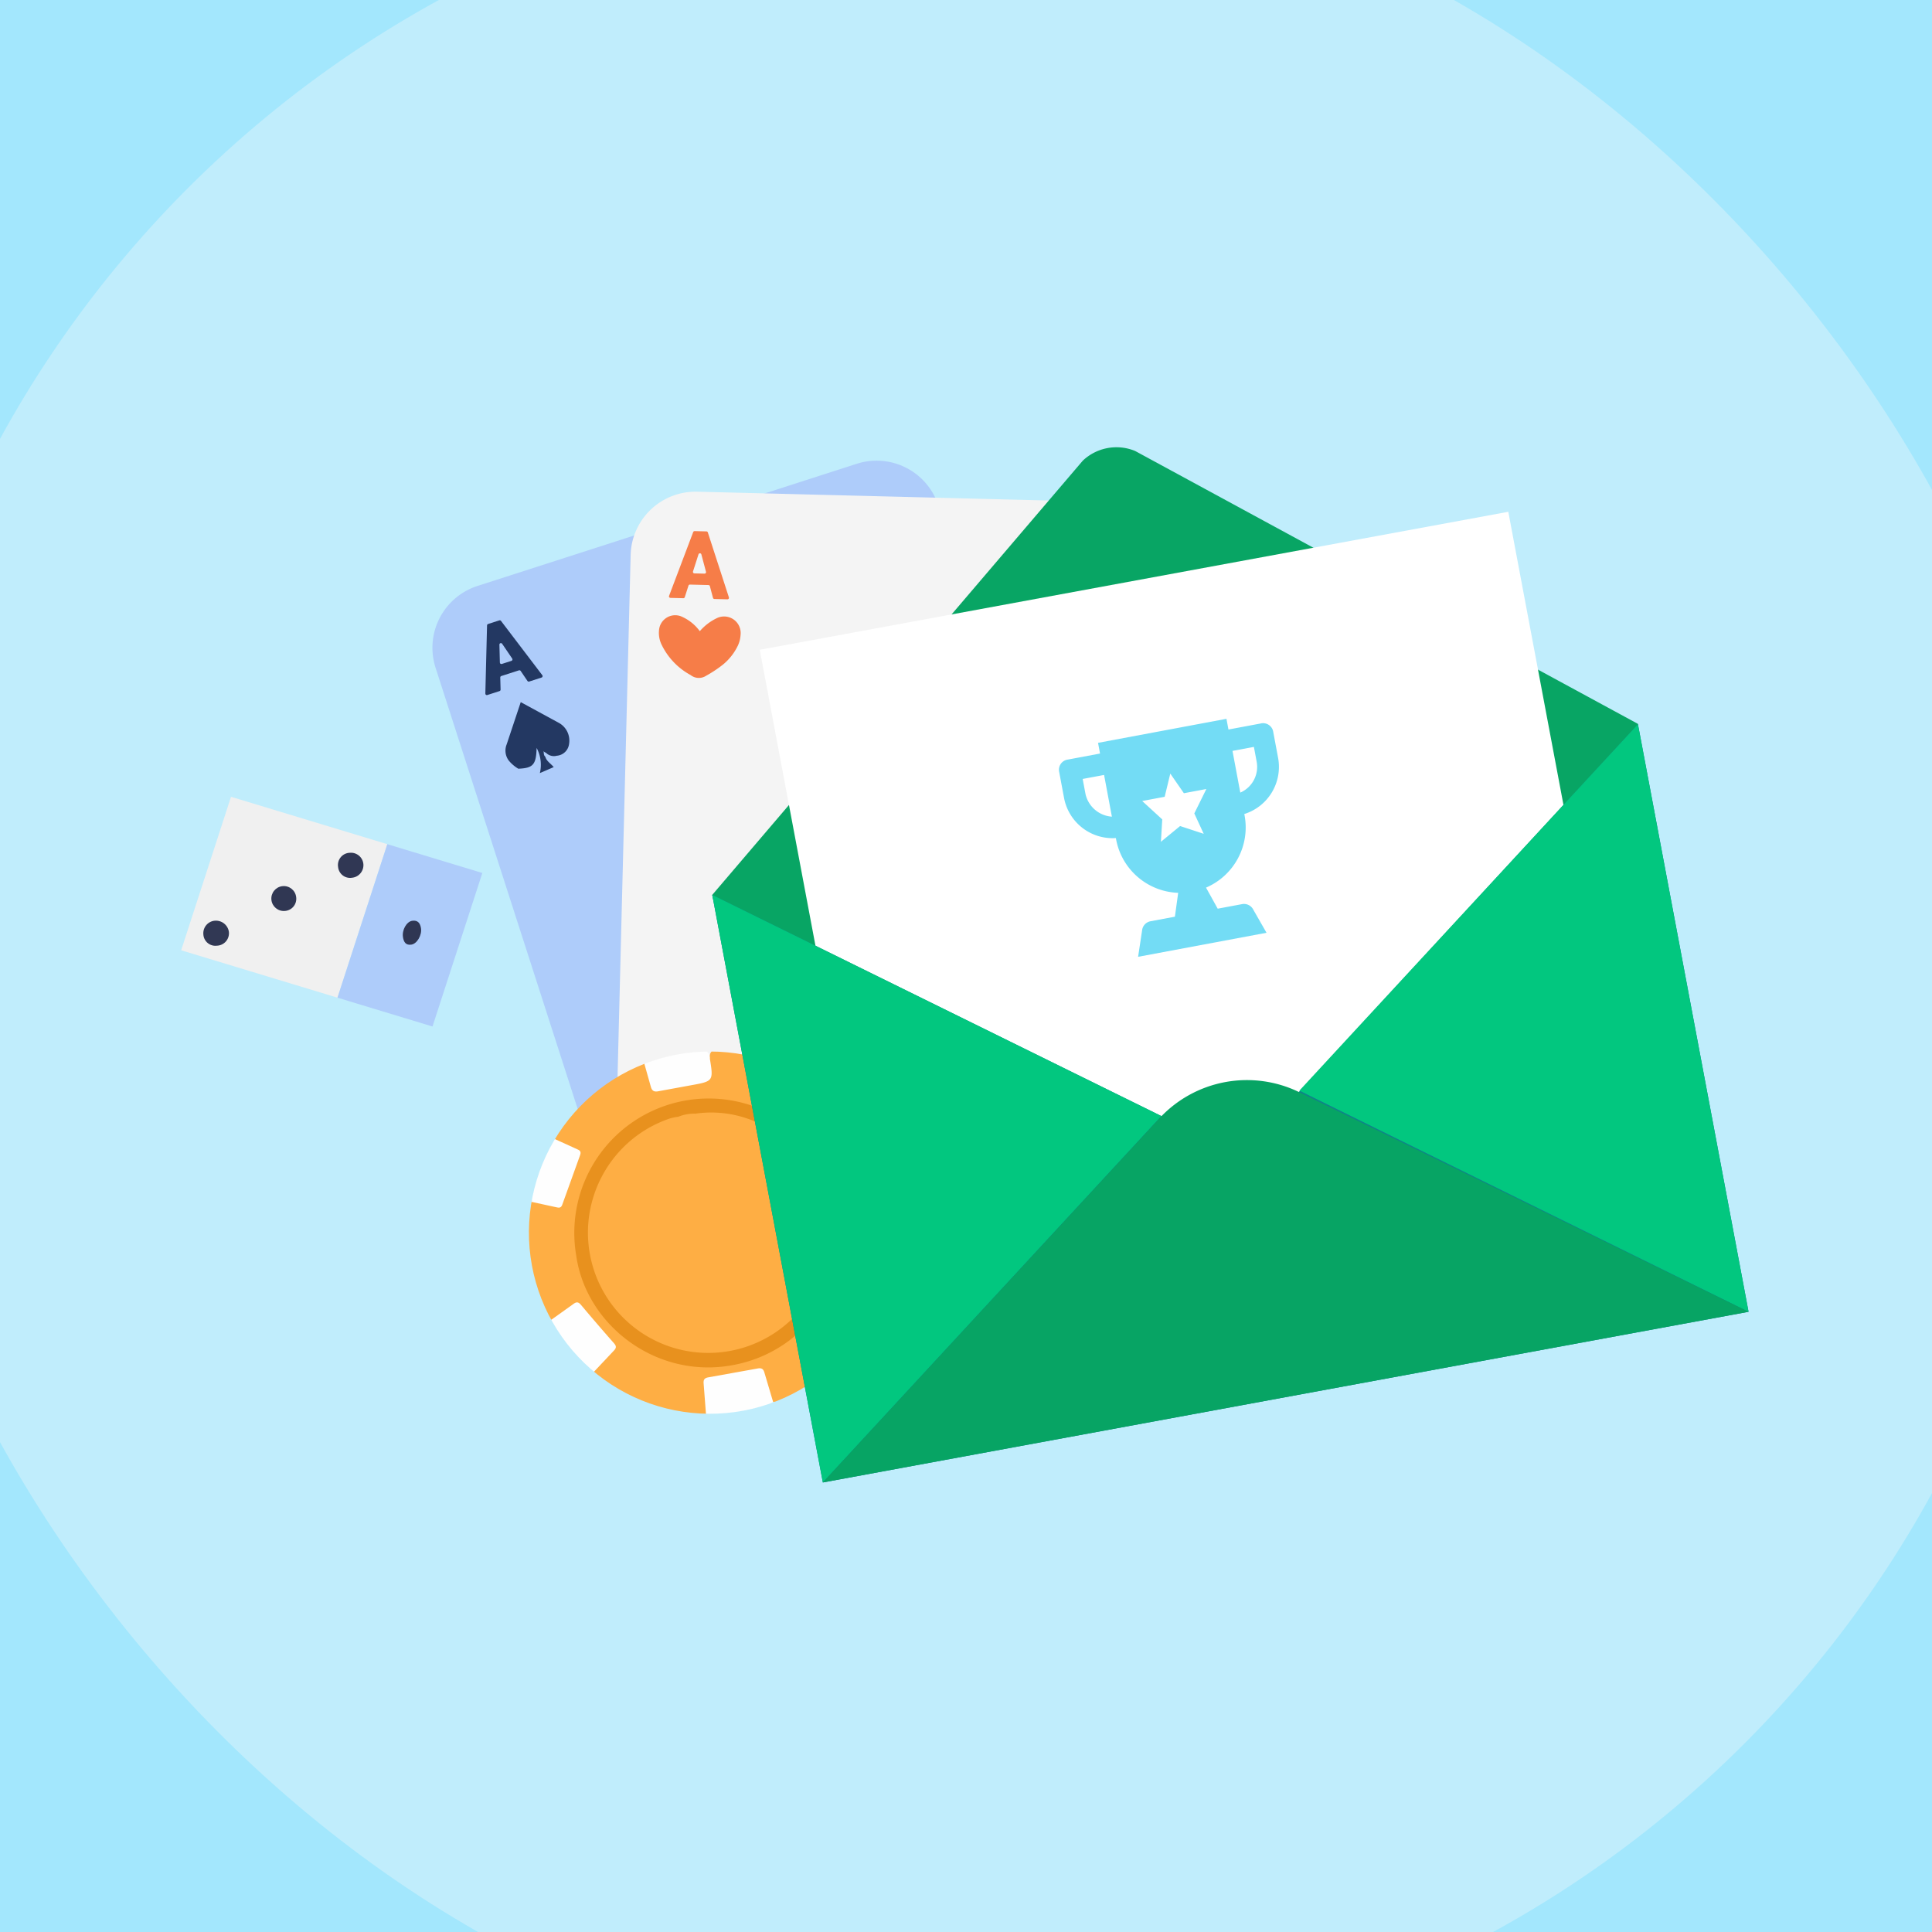
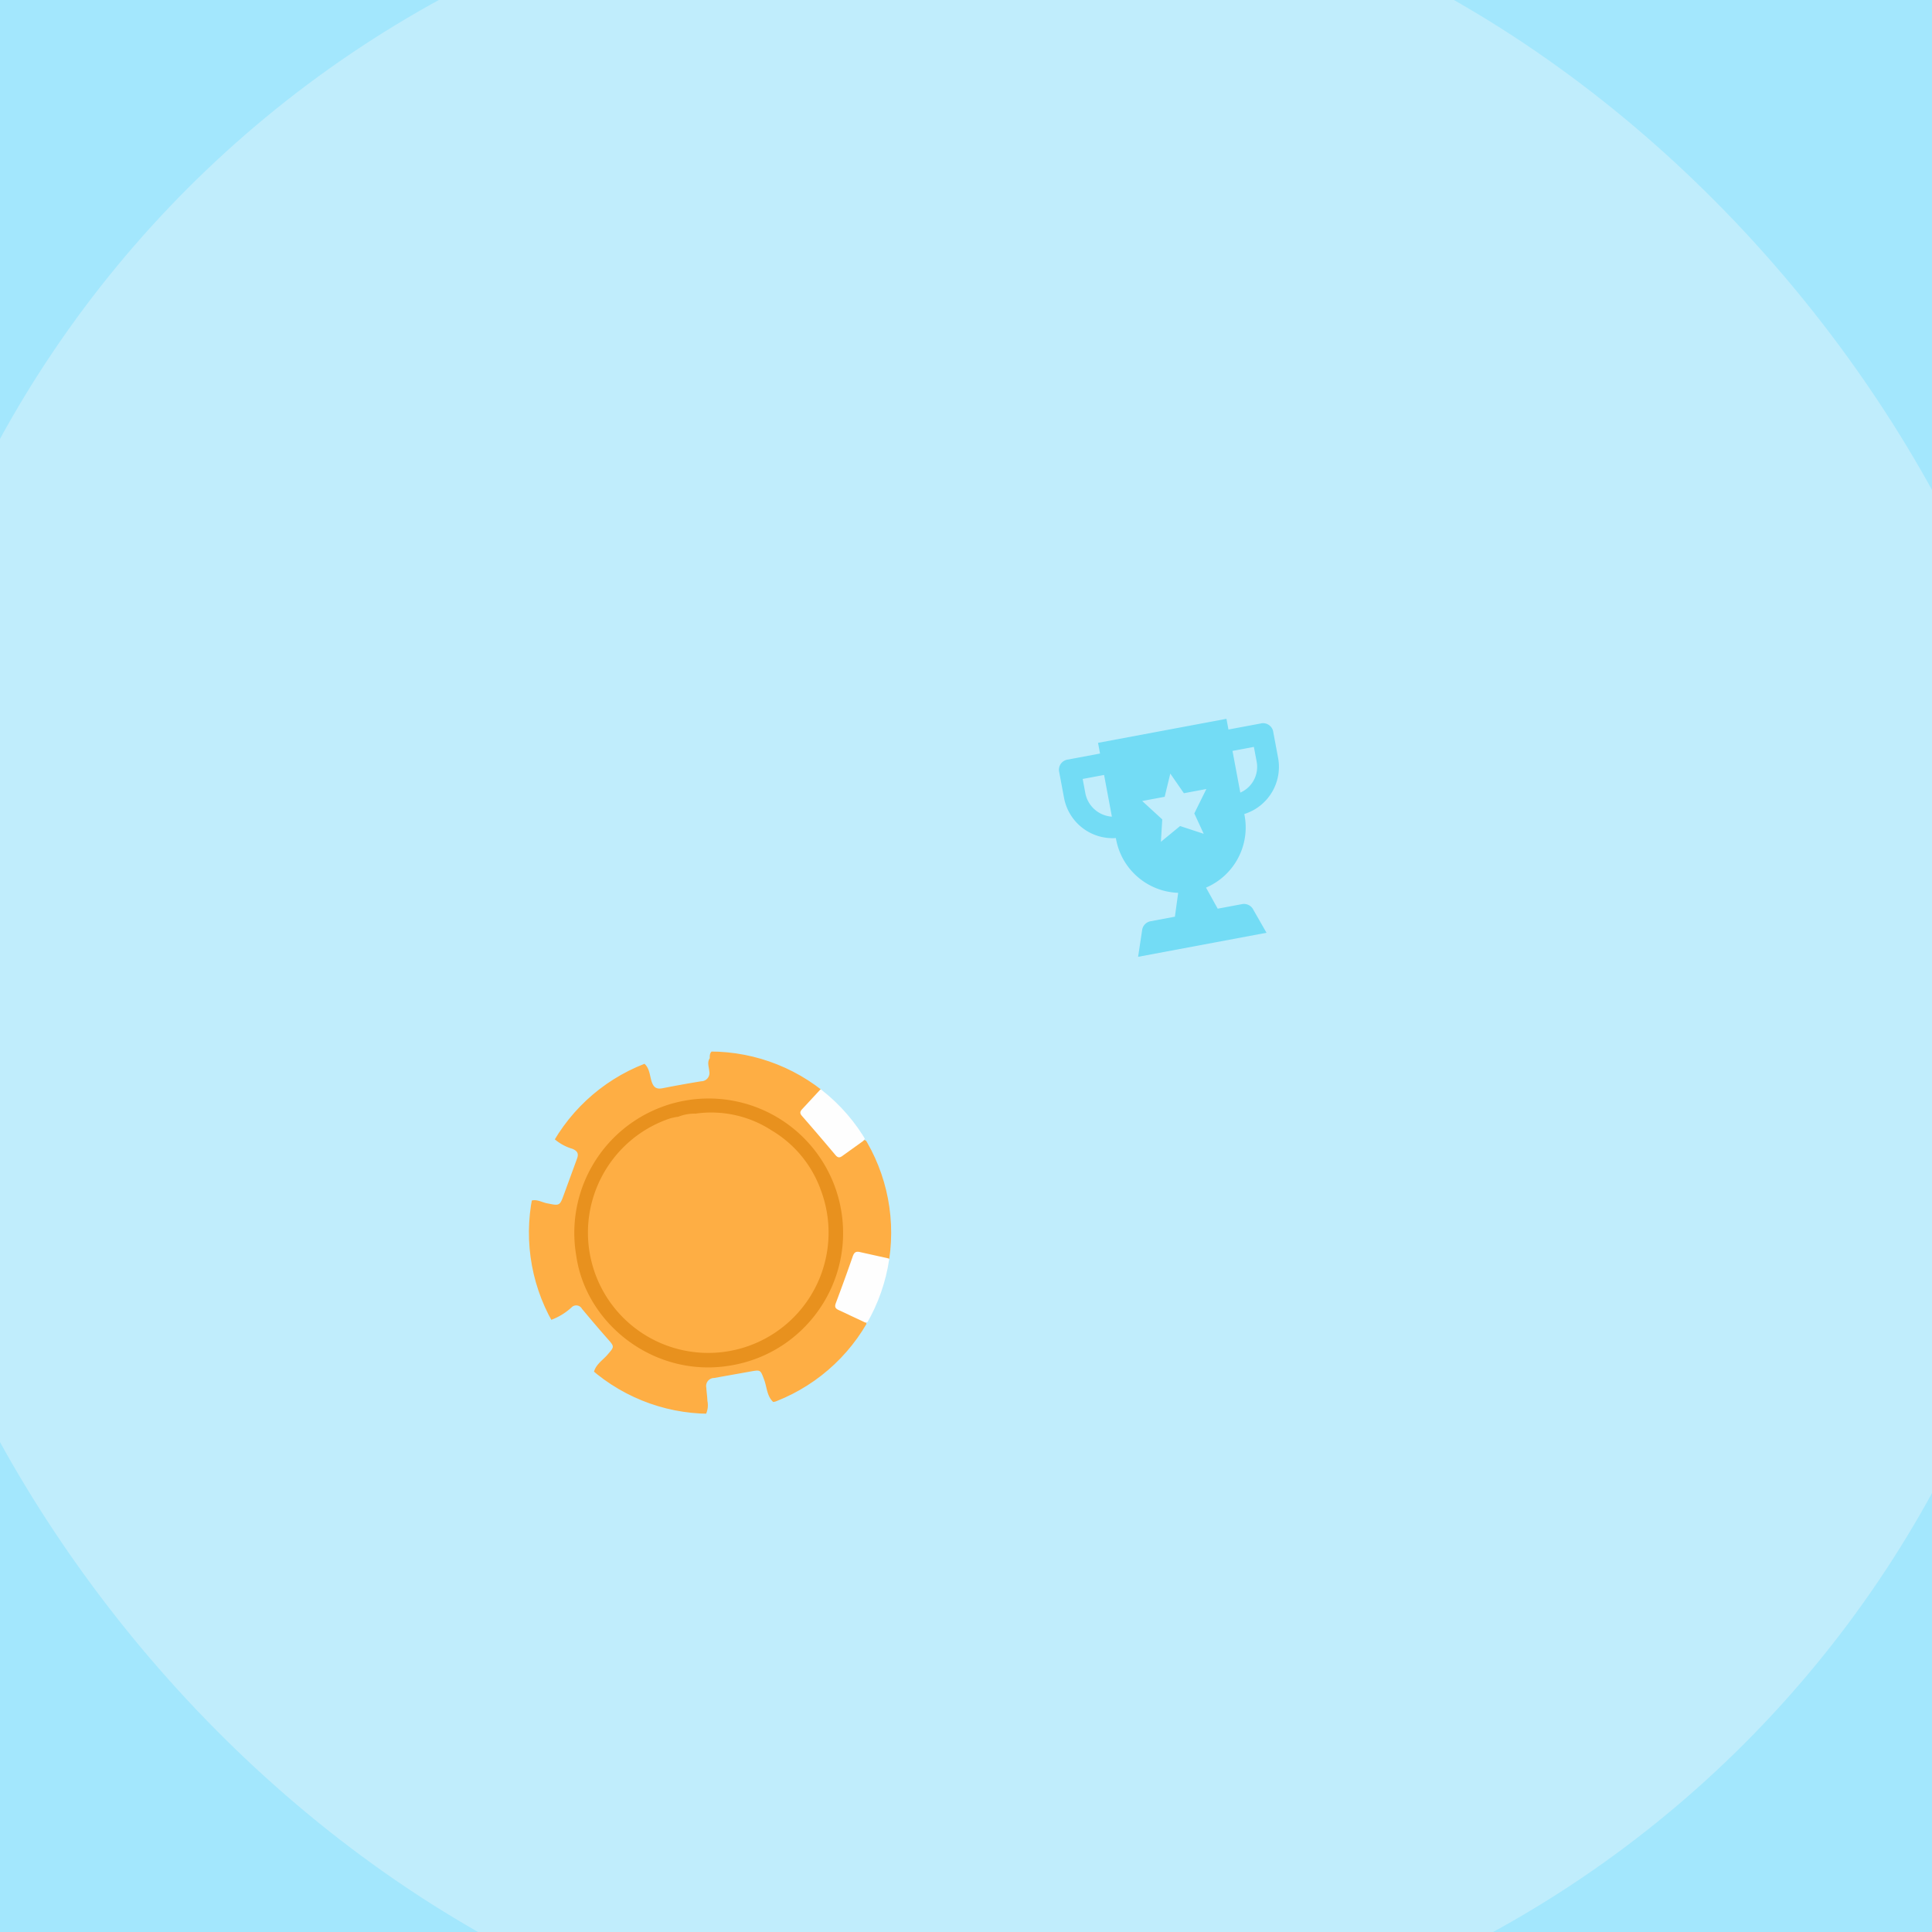
<svg xmlns="http://www.w3.org/2000/svg" width="331" height="331">
  <defs>
    <clipPath id="A">
      <path fill="#a3e7fd" d="M0 0h331v331H0z" />
    </clipPath>
    <clipPath id="B">
-       <path fill="none" d="M0 0h268.53v177.358H0z" />
-     </clipPath>
+       </clipPath>
    <clipPath id="C">
      <path d="M199.481,442.474a31.032,31.032,0,1,0,5.539-.5,31.064,31.064,0,0,0-5.539.5" transform="translate(-173.914 -441.978)" fill="none" />
    </clipPath>
    <clipPath id="D">
      <path transform="matrix(.983 -.184 .184 .983 0 6.866)" fill="none" d="M0 0h37.309v37.298H0z" />
    </clipPath>
  </defs>
  <path fill="#a3e7fd" d="M0 0h331v331H0z" />
  <g clip-path="url(#A)">
    <rect width="377" height="377" rx="188.5" fill="#c0edfc" x="-23" y="-23" />
    <g clip-path="url(#B)" transform="translate(31.038 76.625)">
      <path d="M157.61 132.826l-64.979 20.929a11.13 11.13 0 0 1-14-7.18L43.583 37.764a11.13 11.13 0 0 1 7.18-14l64.98-20.93a11.13 11.13 0 0 1 14 7.18l35.046 108.811a11.13 11.13 0 0 1-7.18 14" fill="#aeccfa" />
      <g fill="#f67d48">
        <path d="M101.811 72.586a18.1 18.1 0 0 1 4.038-6.187c3.57-3.259 8.513-1.854 9.838 2.781.346 1.228.457 2.511.327 3.78a19.3 19.3 0 0 1-2.746 8 43.13 43.13 0 0 1-4.25 5.6c-1.469 1.767-3.056 2-5.167 1.54-5.086-1.111-9.743-2.955-13.316-6.92a9.41 9.41 0 0 1-2.272-4.225c-.449-1.715-.07-3.541 1.025-4.935s2.779-2.195 4.551-2.165c2.906-.032 5.4 1.243 7.97 2.73m48.176 38.799a8.88 8.88 0 0 1-2.264 2.834 2.84 2.84 0 0 1-4.677-1.822 4.98 4.98 0 0 1 .018-1.863 9.47 9.47 0 0 1 1.718-3.78c.71-.908 1.492-1.756 2.34-2.537.666-.712 1.714-.918 2.6-.51a11.7 11.7 0 0 1 6.182 4.008 4.62 4.62 0 0 1 .912 2.172 2.78 2.78 0 0 1-3.059 3.207c-1.389-.213-2.692-.805-3.767-1.709" />
      </g>
      <path d="M57.872 38.221l-3.025.974c-.109.035-.181.137-.178.251l.055 2.078c.003.114-.069.216-.177.251l-2.1.677c-.079.026-.166.011-.232-.038s-.105-.129-.103-.212l.293-11.684c.003-.109.074-.204.178-.238l1.928-.621c.103-.033.216.003.282.089l7.082 9.308c.051.066.066.153.041.233s-.087.142-.167.167l-2.127.685c-.108.035-.226-.006-.29-.1l-1.168-1.719c-.064-.094-.182-.135-.29-.1m-2.936-1.095l1.648-.531c.077-.025.138-.084.164-.161s.015-.161-.031-.227l-1.728-2.542c-.064-.094-.182-.135-.291-.1s-.181.137-.177.251l.08 3.072c.002.081.042.156.108.203s.15.059.227.034" fill="#233862" />
      <path d="M150.69 119.813l3.025-.974c.109-.035.181-.137.178-.251l-.055-2.078c-.003-.114.069-.216.177-.251l2.1-.677c.079-.026.166-.011.232.038s.105.129.103.212l-.293 11.684c-.003.109-.074.204-.178.237l-1.929.621c-.103.033-.216-.003-.282-.089l-7.082-9.308c-.051-.066-.066-.153-.041-.233s.087-.142.167-.167l2.127-.685c.108-.035.227.006.291.1l1.168 1.719c.064.094.182.135.29.1m2.936 1.1l-1.648.531c-.077.025-.138.084-.164.161s-.015.161.031.227l1.728 2.542c.064.094.182.135.291.1s.181-.137.177-.251l-.08-3.072c-.002-.081-.042-.156-.108-.203s-.15-.059-.227-.034" fill="#f67d48" />
      <path d="M26.779 94.303L0 86.185l8.539-26.3 26.779 8.118z" fill="#f0f0f0" />
      <path d="M43.061 99.239l-16.282-4.936 8.539-26.3L51.6 72.939z" fill="#aeccfa" />
      <path d="M5.751 81.118c1.174-.108 2.232.711 2.421 1.875a2.13 2.13 0 0 1-2.046 2.4 2.06 2.06 0 0 1-2.321-1.929c-.054-.57.121-1.137.486-1.578s.89-.718 1.46-.771" fill="#313854" />
      <path d="M29.278 73.753c-.564.093-1.14-.051-1.593-.399s-.741-.868-.797-1.437c-.099-.593.062-1.2.442-1.667s.942-.747 1.543-.769a2.14 2.14 0 0 1 2.344 1.92c.108 1.183-.757 2.232-1.939 2.352" fill="#303754" />
      <path d="M19.707 77.086c.073.567-.088 1.138-.447 1.583s-.884.723-1.453.771c-1.172.123-2.221-.727-2.346-1.898s.724-2.222 1.895-2.348 2.223.721 2.35 1.892" fill="#303753" />
      <path d="M38.002 83.932c-.2-1.206.606-2.663 1.586-2.806s1.367.453 1.5 1.268c.194 1.165-.665 2.656-1.625 2.814-1 .164-1.329-.461-1.464-1.275" fill="#2f3653" />
      <path d="M153.227 145.858l-68.244-1.718a11.13 11.13 0 0 1-10.844-11.4l2.868-114.282a11.13 11.13 0 0 1 11.4-10.844l68.245 1.713a11.13 11.13 0 0 1 10.844 11.4l-2.869 114.28a11.13 11.13 0 0 1-11.4 10.844" fill="#f4f4f4" />
      <g fill="#f67d48">
        <path d="M120.462 70.562a18.1 18.1 0 0 1 5.855-4.505c4.446-1.9 8.648 1.062 8.367 5.875a10.15 10.15 0 0 1-.94 3.676 19.3 19.3 0 0 1-5.234 6.643 43.14 43.14 0 0 1-5.861 3.882c-1.97 1.182-3.546.879-5.386-.253-4.434-2.728-8.22-6.007-10.282-10.93a9.41 9.41 0 0 1-.748-4.739c.143-1.766 1.104-3.364 2.598-4.318s3.348-1.154 5.01-.54c2.753.93 4.686 2.958 6.62 5.21M88.854 31.515c.796-.927 1.775-1.68 2.875-2.212a2.84 2.84 0 0 1 4.108 2.884 4.98 4.98 0 0 1-.461 1.8 9.48 9.48 0 0 1-2.57 3.262 21.19 21.19 0 0 1-2.877 1.906c-.816.531-1.881.481-2.644-.124a11.7 11.7 0 0 1-5.048-5.366 4.62 4.62 0 0 1-.367-2.327 2.78 2.78 0 0 1 3.735-2.385 7.66 7.66 0 0 1 3.25 2.558m64.264 91.585a8.89 8.89 0 0 1-3.073 1.927 2.84 2.84 0 0 1-3.813-3.264c.099-.619.313-1.213.632-1.752a9.48 9.48 0 0 1 2.87-3 21.17 21.17 0 0 1 3.047-1.622c.864-.45 1.918-.299 2.62.377a11.7 11.7 0 0 1 4.511 5.825 4.62 4.62 0 0 1 .143 2.351 2.78 2.78 0 0 1-3.947 2.017 7.66 7.66 0 0 1-2.99-2.857M90.344 23.609l-3.177-.08c-.114-.003-.216.07-.251.178l-.635 1.979c-.035.108-.136.181-.25.178l-2.208-.055c-.083-.002-.16-.044-.206-.113a.26.26 0 0 1-.027-.234l4.134-10.931c.039-.102.137-.168.246-.165l2.025.051c.109.003.204.074.237.177l3.609 11.125c.026.079.011.166-.038.232s-.129.105-.212.103l-2.234-.056c-.113-.003-.211-.08-.241-.19l-.534-2.009c-.029-.11-.127-.187-.241-.19m-2.41-2l1.731.043c.081.002.158-.034.208-.097s.067-.147.046-.225l-.791-2.97c-.029-.111-.127-.189-.241-.191s-.216.07-.251.179l-.939 2.926c-.025.077-.012.161.035.227s.122.106.203.107m63.063 109.677l3.177.08c.114.003.215-.07.25-.178l.635-1.979c.035-.108.136-.181.25-.178l2.208.055c.083.002.16.044.206.113a.26.26 0 0 1 .027.234l-4.133 10.931c-.039.102-.137.168-.246.165l-2.025-.051c-.109-.003-.204-.074-.237-.177l-3.609-11.125c-.026-.079-.011-.166.038-.232s.129-.105.212-.103l2.234.056c.113.003.211.08.241.19l.534 2.009c.029.11.127.187.241.19m2.41 2l-1.731-.043c-.081-.002-.158.034-.208.097s-.067.147-.046.225l.791 2.97c.029.111.127.189.241.191s.216-.07.251-.179l.94-2.926c.025-.077.012-.161-.035-.227s-.122-.106-.203-.107" />
      </g>
      <path d="M57.774 55.082c-.646-.379-1.218-.872-1.687-1.455a2.86 2.86 0 0 1-.322-2.715l2.413-7.243 6.6 3.591a3.47 3.47 0 0 1 1.676 3.6 2.3 2.3 0 0 1-2.1 1.991c-.667.179-1.379-.018-1.86-.513a1.01 1.01 0 0 1-.444-.3c.139.2-.025.687.334.979.2.756.884 1.12 1.444 1.781l-2.374 1.027a6.1 6.1 0 0 0-.555-4.311c-.08 2.9-.619 3.452-3.127 3.562" fill="#233862" />
    </g>
    <g clip-path="url(#C)" transform="translate(90.534 180.155)">
      <path d="M3.844 46.009c-1.333-1.253-1.752-2.99-2.334-4.609C-.328 36.371-.787 30.943.181 25.677c1.052-.546 2 .124 2.965.316 2.2.44 2.207.509 2.969-1.6l2.179-5.957c.356-.918.142-1.376-.751-1.767a8.3 8.3 0 0 1-3.149-1.733c-.117-.515.259-.842.5-1.2a31.22 31.22 0 0 1 13.665-11.4 2.2 2.2 0 0 1 1.3-.258c.913.807.908 2.01 1.244 3.046.328 1.013.822 1.37 1.871 1.163q3.3-.652 6.628-1.191a1.42 1.42 0 0 0 1.377-1.738c-.045-.736-.409-1.505.095-2.223-.084-1.184.489-1.481 1.587-1.3.923.156 1.873.15 2.811.215a12.48 12.48 0 0 1 2.3.174l2.787.794c2.945.963 5.743 2.328 8.315 4.055a2.6 2.6 0 0 1 1.2 1.4c-.37 1.284-1.477 2-2.318 2.9-.734.785-.785 1.355-.042 2.157 1.65 1.782 3.2 3.657 4.743 5.532a.99.99 0 0 0 1.59.217 14.56 14.56 0 0 1 3.413-2.133c1.219.247 1.309 1.448 1.9 2.232 1.104 2.325 1.918 4.776 2.422 7.3.797 3.48.883 7.086.252 10.6-.317.6-.845.4-1.312.309-1.151-.211-2.292-.482-3.424-.775-.315-.131-.673-.114-.974.046s-.516.446-.585.781c-.914 2.35-1.684 4.753-2.6 7.1-.3.781.036 1.143.684 1.482 1.344.7 2.859 1.094 4.015 2.152.257.71-.212 1.193-.544 1.713a31.39 31.39 0 0 1-7.458 8.059c-1.321.872-2.592 1.822-3.987 2.582-.415.2-.85.362-1.25.6-.588.307-1.229.499-1.889.567l-.776.147c-1.1-1.038-1.07-2.542-1.555-3.83-.629-1.672-.581-1.7-2.3-1.4l-6.267 1.117a1.37 1.37 0 0 0-1.34 1.642c.044.767.167 1.527.191 2.292a3.65 3.65 0 0 1-.246 2.244 30.44 30.44 0 0 1-18.567-6.451c-.28-.213-.635-.38-.613-.822.373-1.282 1.509-1.966 2.315-2.9 1.177-1.367 1.228-1.345 0-2.727-1.492-1.683-2.939-3.405-4.382-5.129a1.12 1.12 0 0 0-1.808-.22c-1.024.935-2.221 1.661-3.524 2.137" fill="#feae44" />
      <g fill="#fefefe">
-         <path d="M4.394 14.937l4.044 1.841c.55.238.574.542.387 1.049l-3.017 8.377c-.21.605-.536.587-1.022.476l-4.6-1a1.75 1.75 0 0 1 .079-1.1 41.03 41.03 0 0 1 2.339-6.681 8.78 8.78 0 0 1 1.8-2.954M31.073 1.142c.638 3.942.638 3.942-3.282 4.648l-5.462 1c-.8.172-1.172-.044-1.371-.8l-1.1-3.906c.349-.667 1.1-.608 1.645-.758a46.41 46.41 0 0 1 8.033-1.455c1.075-.1 1.455.323 1.536 1.268m-.654 60.983l-.392-5.12c-.076-.717.056-1.061.826-1.189l8.39-1.507c.655-.124 1 .026 1.187.7l1.5 5.051c-1.565.77-3.252 1.265-4.985 1.462a1.66 1.66 0 0 1-1.33.237 14.54 14.54 0 0 1-5.2.368M3.843 46.009L7.69 43.26c.56-.425.887-.366 1.332.166q2.782 3.315 5.643 6.56c.483.546.365.861-.091 1.322l-3.337 3.541c-1.446-.693-2.679-1.764-3.566-3.1-1.47-1.766-3.174-3.413-3.829-5.737" />
-       </g>
+         </g>
      <path d="M8.201 35.036a23.03 23.03 0 0 1 18.685-26.64 23.03 23.03 0 0 1 26.666 18.649c2.222 12.508-6.107 24.452-18.612 26.691-13.083 2.41-25.036-6.9-26.739-18.7" fill="#e8911e" />
      <g fill="#fefefe">
        <path d="M57.733 46.443l-4.531-2.13c-.63-.276-.782-.563-.532-1.227q1.5-3.985 2.9-8.009c.245-.7.563-.892 1.289-.708l4.874 1.086c.294.244.178.551.135.848l-.139.695-.181.863-.15.9c-.57 2.126-1.34 4.193-2.3 6.174-.291.626-.5 1.38-1.363 1.508m-.423-31.089l-3.509 2.518c-.509.385-.819.318-1.218-.157q-2.825-3.36-5.711-6.668c-.44-.5-.342-.8.076-1.234l3.032-3.274c.582-.221.929.193 1.3.5a30.55 30.55 0 0 1 5.809 6.556c.34.5.979 1.074.221 1.761" />
      </g>
      <path d="M28.622 10.64a18.99 18.99 0 0 1 13.029 2.863 19.55 19.55 0 0 1 8.484 10.346c2.602 7.014 1.201 14.887-3.663 20.572s-12.425 8.287-19.757 6.801-13.283-6.828-15.55-13.958c-3.396-10.72 2.409-22.187 13.06-25.795a9.7 9.7 0 0 1 1.459-.3 7.3 7.3 0 0 1 2.939-.528" fill="#feae44" />
    </g>
    <g clip-path="url(#B)" transform="translate(31.038 76.625)">
      <path d="M249.571 47.388l.364 23.374.069 4.486c.634 3.366 1.3 49.132-2.678 49.866l-70.574-29.108-61.284 58.235c-3.977.733-17.143-46.22-17.776-49.584l-1.338-5.58-5.366-22.385 9.515-11.152L154.469 2.3a8.38 8.38 0 0 1 8.975-1.659l73.3 39.786z" fill="#08a564" />
      <path d="M99.128 34.7l128.243-23.642 21.356 113.463-128.243 23.644z" fill="#fff" />
      <path d="M181.513 121.272L90.988 76.694l18.947 100.664 158.6-29.24-18.952-100.664z" fill="#0f8389" />
    </g>
    <g transform="translate(180.786 121.776)" clip-path="url(#D)">
      <path d="M35.179 2.18l-5.5 1.029-.344-1.836-22 4.119.343 1.833-5.5 1.03c-.966.122-1.65 1.003-1.529 1.969h0a1.81 1.81 0 0 0 .039.205l.824 4.4a8.46 8.46 0 0 0 8.878 6.876l.034.182c.944 5.187 5.373 9.016 10.642 9.2l-.562 4.089-4.217.79a1.79 1.79 0 0 0-1.409 1.593l-.678 4.49 22-4.118-2.256-3.941a1.79 1.79 0 0 0-1.89-.975l-4.217.789-2-3.609c4.845-2.078 7.588-7.25 6.592-12.427l-.034-.182a8.46 8.46 0 0 0 5.789-9.622l-.824-4.4c-.125-.967-1.009-1.65-1.976-1.525a1.8 1.8 0 0 0-.2.038M9.709 18.139a4.98 4.98 0 0 1-4.524-3.894l-.481-2.567 3.667-.686 1.338 7.146zm15.73 2.936l-4.044-1.33-3.289 2.7.23-3.838-3.436-3.151 3.851-.721.964-3.976 2.327 3.364 3.85-.721-2.064 4.182zm9.078-12.326a4.81 4.81 0 0 1-2.808 5.268l-1.338-7.146 3.667-.686z" fill="#73dcf5" fill-rule="evenodd" />
    </g>
    <g clip-path="url(#B)" transform="translate(31.038 76.625)">
      <g fill="#02c77f">
        <path d="M90.988 76.693l18.948 100.664 58-62.773zm158.595-29.239l18.948 100.664-76.951-37.892z" />
      </g>
-       <path d="M109.935 177.358l57.78-62.512a20.44 20.44 0 0 1 23.732-4.407l77.083 37.68z" fill="#07a464" />
    </g>
  </g>
</svg>